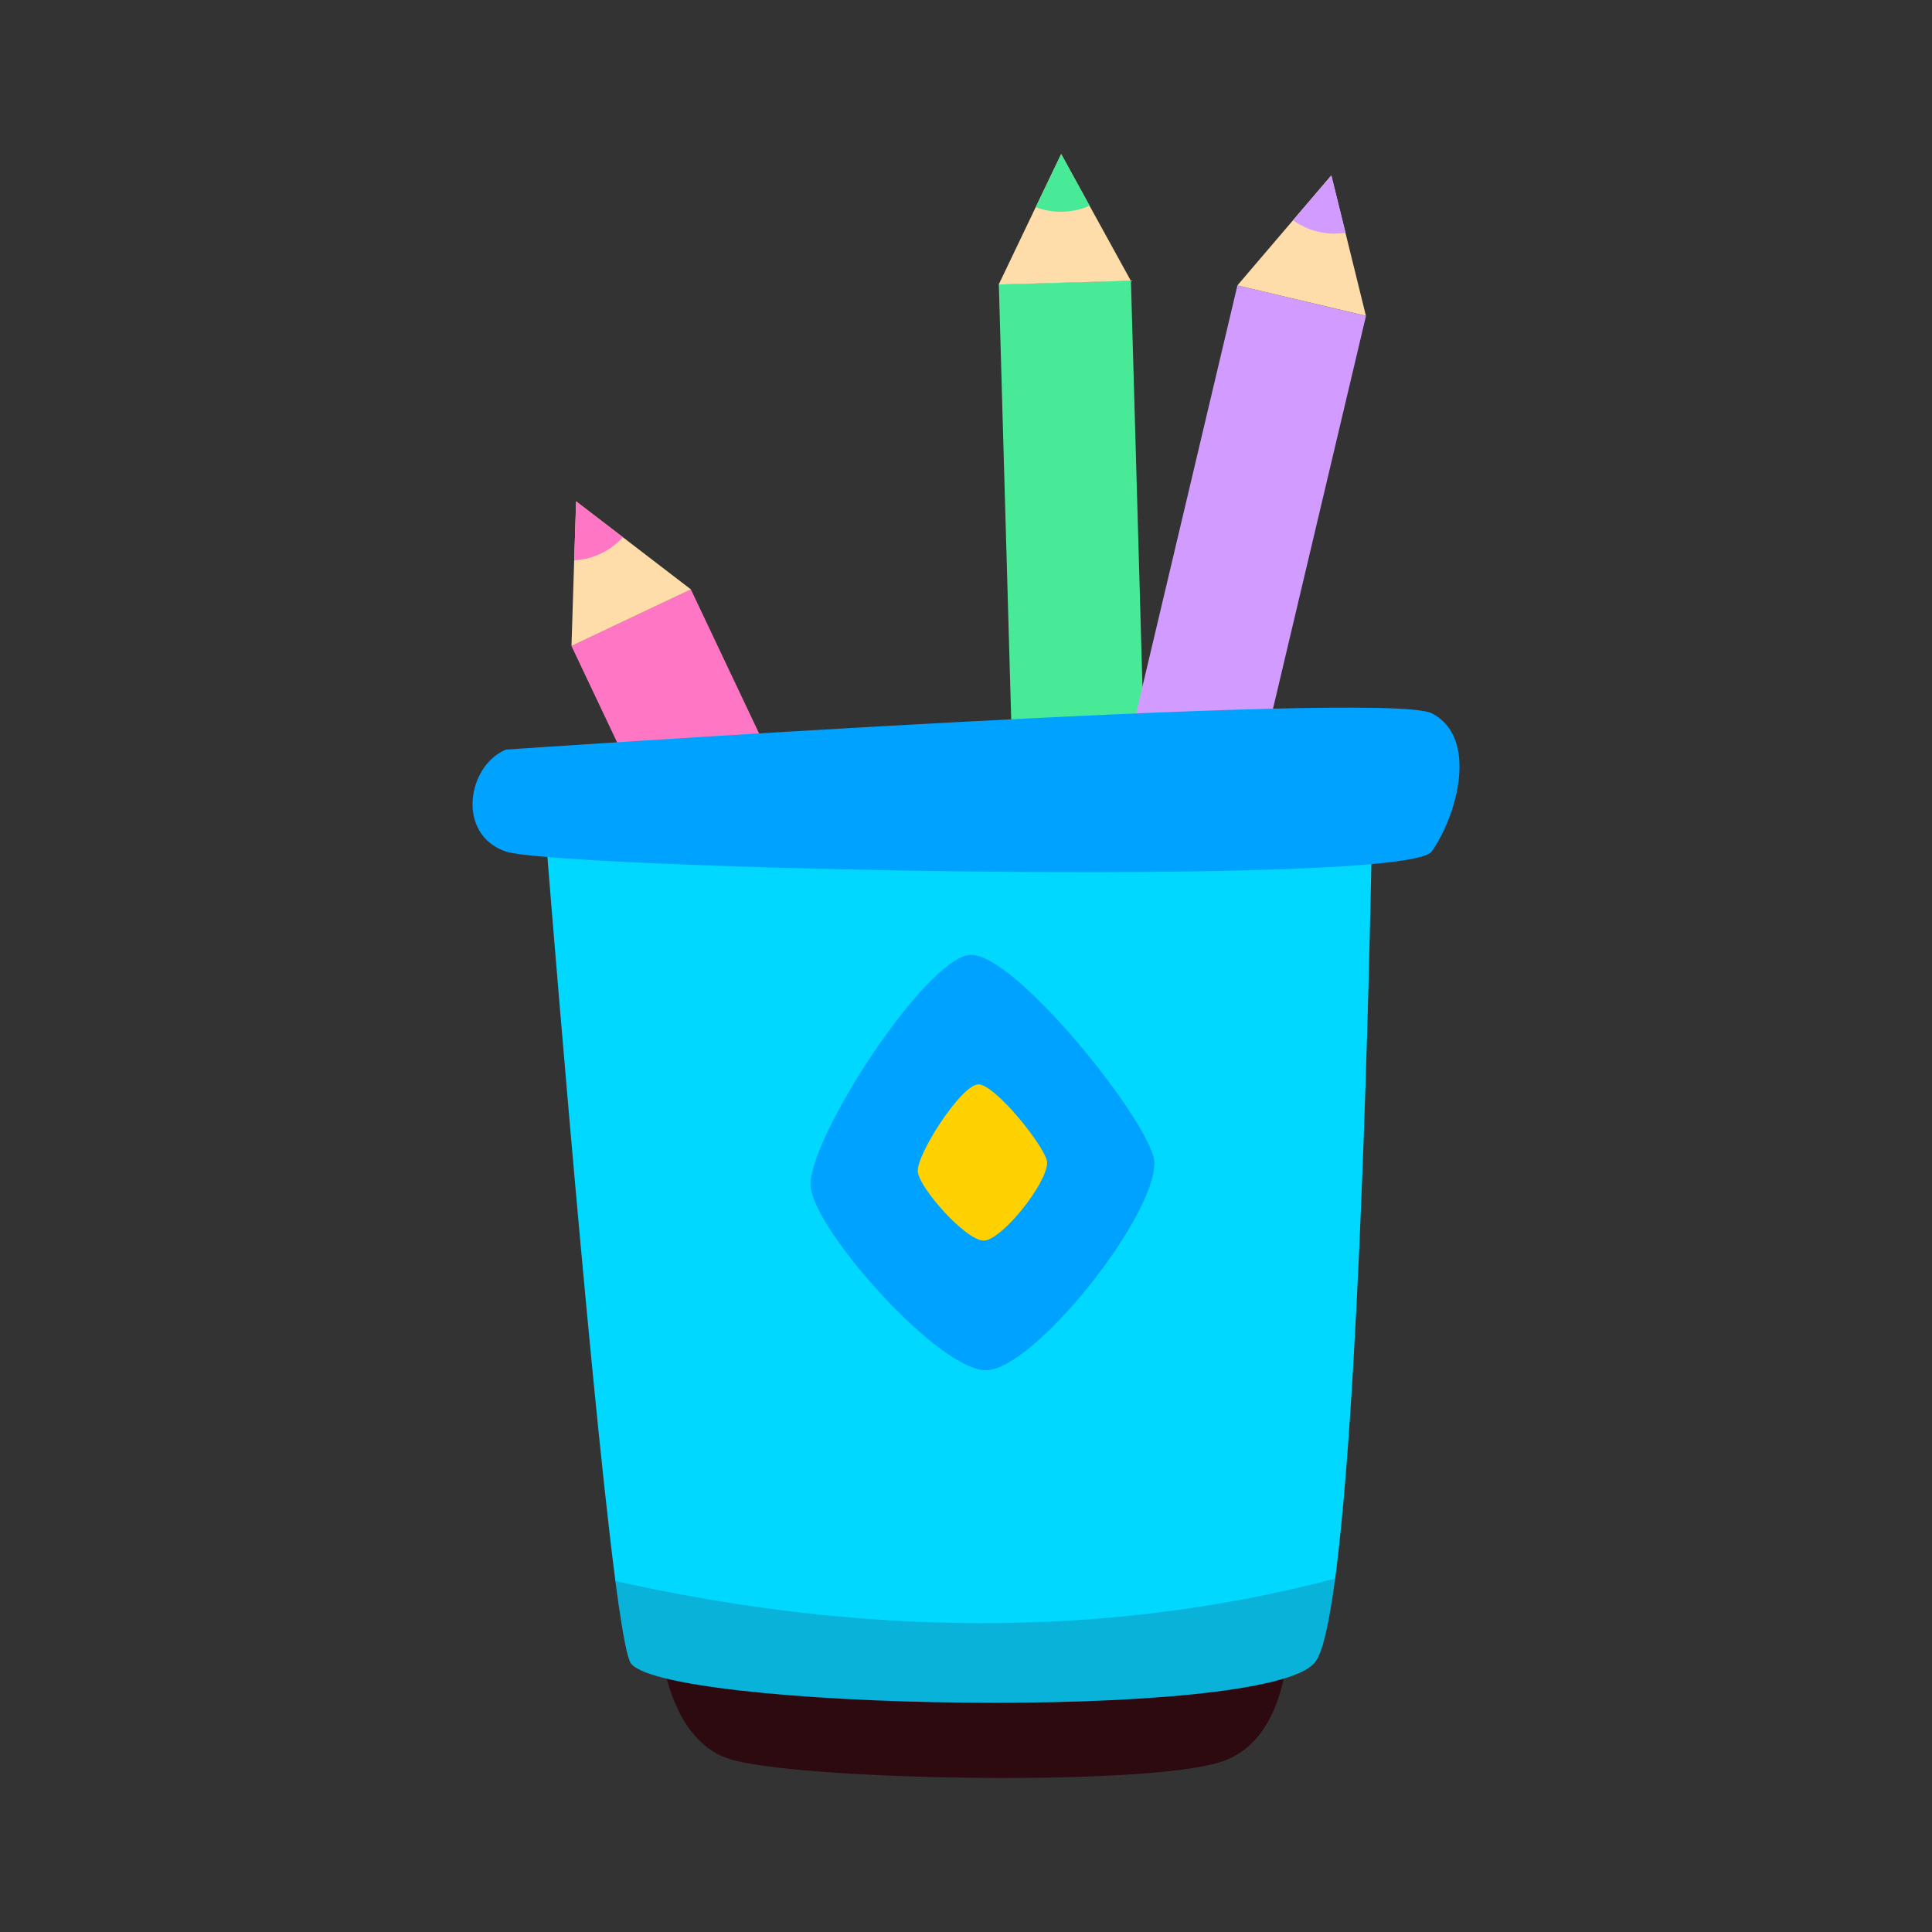
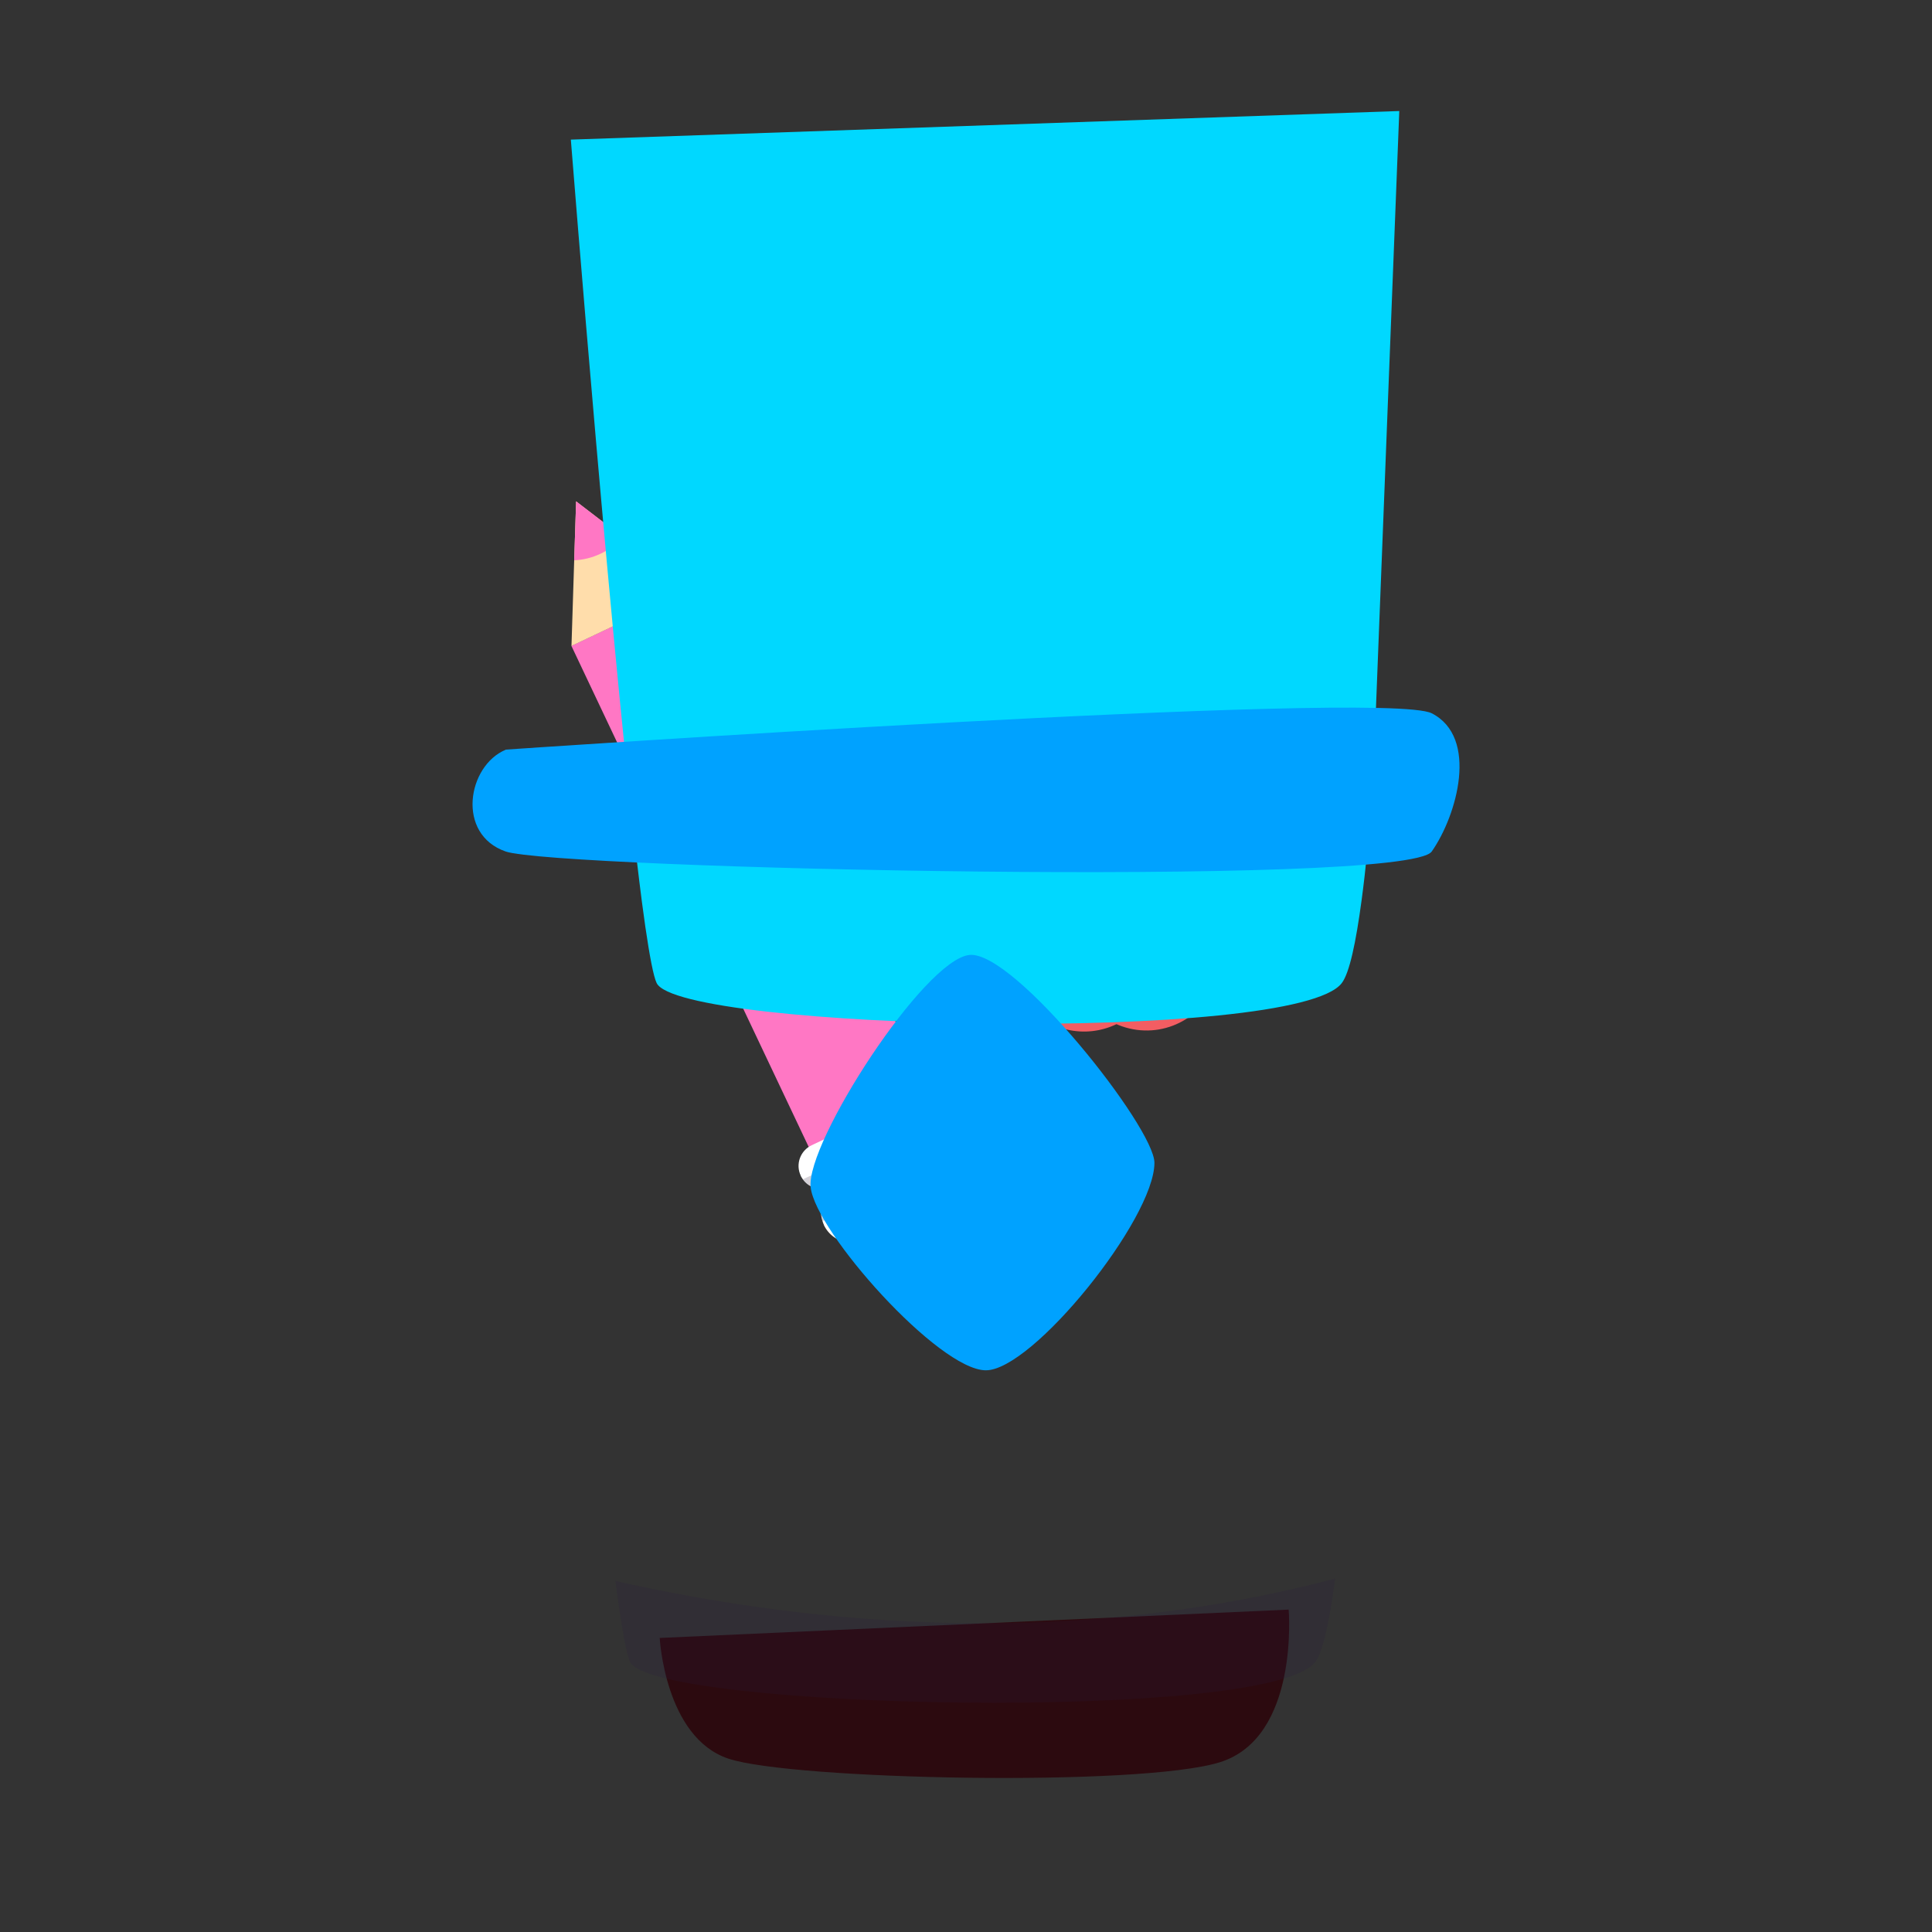
<svg xmlns="http://www.w3.org/2000/svg" viewBox="0 0 150 150">
  <rect x="0" y="0" width="150" height="150" fill="#333333" stroke="none" />
  <defs>
    <style>.cls-1{fill:#f35d62}.cls-1,.cls-10,.cls-11,.cls-12,.cls-3,.cls-5,.cls-6,.cls-8{stroke-width:0}.cls-11{fill:#fff}.cls-3{fill:#2c1c3d;mix-blend-mode:multiply;opacity:.2}.cls-5{fill:#ff77c4}.cls-6{fill:#00a2ff}.cls-8{fill:#49ea97}.cls-10{fill:#ffddab}.cls-12{fill:#d29bff}</style>
  </defs>
  <g style="isolation:isolate">
    <g id="OBJECTS">
      <path d="M78.38 74.38a5.788 5.788 0 1 0 11.57-.33 5.788 5.788 0 0 0-11.57.33Z" class="cls-1" />
      <path d="m89.128 68.273-10.256.292-1.323-46.491 10.256-.292z" class="cls-8" />
      <path d="M77.09 67.15c-.03-.98.74-1.79 1.72-1.82L89 65.04c.49-.01.94.17 1.27.48.33.31.55.75.56 1.24 0 .11 0 .22-.02.32-.13.83-.84 1.48-1.71 1.5l-10.19.29c-.49.01-.94-.17-1.27-.48a1.88 1.88 0 0 1-.52-.92c-.02-.11-.04-.21-.04-.32Z" class="cls-11" />
      <path d="M77.21 71.37a2.447 2.447 0 0 1 2.37-2.52l8.85-.25c.68-.02 1.3.24 1.75.67.38.36.65.85.73 1.4a2.448 2.448 0 0 1-2.35 2.83l-8.85.25c-.67.02-1.29-.23-1.74-.67-.45-.43-.75-1.03-.77-1.71Z" class="cls-11" />
      <path d="m77.54 22.09 2.87-6 1.98-4.13 2.2 4.01 3.21 5.83-10.26.29z" class="cls-10" />
      <path d="m80.41 16.09 1.98-4.13 2.21 4.01c-.63.28-1.34.45-2.08.47-.74.02-1.45-.11-2.11-.35Z" class="cls-8" />
      <path d="M77.64 68.39a1.88 1.88 0 0 1-.52-.92l13.68-.39c-.13.83-.84 1.48-1.71 1.5l-.67.02c.68-.02 1.3.24 1.75.67.38.36.65.85.73 1.4l-13.69.39a2.447 2.447 0 0 1 2.36-2.21l-.67.02c-.49.01-.94-.17-1.27-.48Z" class="cls-3" />
      <path d="M66.26 97.38a5.778 5.778 0 0 0 7.7 2.75c2.89-1.37 4.12-4.82 2.75-7.7s-4.82-4.12-7.7-2.75a5.778 5.778 0 0 0-2.75 7.7Z" class="cls-1" />
      <path d="m73.542 87.788-9.273 4.39-19.906-42.034 9.273-4.391z" class="cls-5" />
      <path d="M62.17 91.28c-.42-.88-.04-1.94.84-2.36l9.21-4.36c.44-.21.93-.22 1.36-.07.43.15.8.47 1.01.91.05.1.08.2.11.31.22.82-.18 1.69-.96 2.06l-9.21 4.36c-.44.21-.93.22-1.36.07-.33-.12-.63-.34-.84-.64-.06-.09-.12-.18-.17-.28Z" class="cls-11" />
      <path d="M63.97 95.1c-.05-.1-.08-.19-.11-.29-.38-1.15.15-2.44 1.27-2.97l8-3.79c.61-.29 1.28-.3 1.87-.09.49.18.94.51 1.24.99.06.08.11.17.15.27.58 1.22.06 2.68-1.17 3.26l-8 3.79a2.45 2.45 0 0 1-3.26-1.17Z" class="cls-11" />
      <path d="m44.37 50.15.21-6.65.15-4.57 3.63 2.78 5.28 4.05-9.27 4.39z" class="cls-10" />
      <path d="m44.58 43.5.15-4.58 3.63 2.79c-.47.51-1.04.95-1.71 1.27s-1.37.49-2.07.52Z" class="cls-5" />
      <path d="M63.18 92.2c-.33-.12-.63-.34-.84-.64l12.37-5.86c.22.82-.18 1.69-.96 2.06l-.61.29c.61-.29 1.28-.3 1.87-.09.49.18.94.51 1.24.99l-12.38 5.86c-.38-1.15.15-2.44 1.27-2.97l-.61.29c-.44.21-.93.22-1.36.07Z" class="cls-3" />
      <path d="M70.87 98.51c-.25-.52-.02-1.15.5-1.39.52-.25 1.15-.02 1.39.5.25.52.02 1.15-.5 1.39s-1.15.02-1.39-.5Z" style="fill:#fff;mix-blend-mode:soft-light;opacity:.64;stroke-width:0" />
      <path d="M83.38 72.89c-.74 3.11 1.19 6.22 4.3 6.96 3.11.74 6.22-1.19 6.96-4.3.74-3.11-1.19-6.22-4.3-6.96s-6.22 1.19-6.96 4.3Z" class="cls-1" />
      <path d="m95.34 69.785-9.983-2.364 10.715-45.259 9.984 2.364z" class="cls-12" />
      <path d="M84 65.58c.23-.95 1.18-1.54 2.13-1.32l9.92 2.35a1.768 1.768 0 0 1 1.32 2.13c-.03.11-.06.21-.1.31-.34.77-1.19 1.21-2.04 1.01l-9.92-2.35c-.48-.11-.86-.41-1.1-.79-.18-.3-.28-.66-.26-1.02 0-.11.02-.21.05-.32Zm-.97 4.11c.02-.1.05-.2.09-.29a2.435 2.435 0 0 1 2.85-1.52l8.61 2.04c.66.16 1.19.57 1.52 1.1.28.45.41.99.35 1.54 0 .1-.02.2-.05.3a2.448 2.448 0 0 1-2.95 1.82l-8.61-2.04c-.65-.15-1.19-.56-1.51-1.1-.33-.53-.46-1.19-.3-1.85Z" class="cls-11" />
      <path d="m96.07 22.16 4.32-5.06 2.97-3.48 1.1 4.45 1.59 6.45-9.98-2.36z" class="cls-10" />
      <path d="m100.39 17.1 2.98-3.48 1.1 4.45c-.69.11-1.41.09-2.13-.08a5.54 5.54 0 0 1-1.94-.88Z" class="cls-12" />
      <path d="M84.21 66.92c-.18-.3-.28-.66-.26-1.02l13.32 3.15c-.34.77-1.19 1.21-2.04 1.01l-.65-.15c.66.16 1.19.57 1.52 1.1.28.45.41.99.35 1.54l-13.33-3.16a2.435 2.435 0 0 1 2.85-1.52l-.65-.15c-.48-.11-.86-.41-1.1-.79Z" class="cls-3" />
      <path d="M51.22 127.17s.4 7.72 5.33 9.37c4.93 1.65 31.97 2.21 38.16.28s5.34-11.85 5.34-11.85" style="fill:#2c0a0f;stroke-width:0" />
-       <path d="M106.58 61.33s-.47 32.67-2.06 52.71c-.26 3.24-.54 6.14-.86 8.52-.45 3.36-.95 5.69-1.54 6.47-3.55 4.74-51.43 3.69-53.2 0-.24-.5-.54-2.06-.88-4.39-.08-.58-.17-1.21-.26-1.89-2.15-16.54-5.52-59.2-5.52-59.2l64.32-2.22Z" style="fill:#00d8ff;stroke-width:0" />
+       <path d="M106.58 61.33c-.26 3.24-.54 6.14-.86 8.52-.45 3.36-.95 5.69-1.54 6.47-3.55 4.74-51.43 3.69-53.2 0-.24-.5-.54-2.06-.88-4.39-.08-.58-.17-1.21-.26-1.89-2.15-16.54-5.52-59.2-5.52-59.2l64.32-2.22Z" style="fill:#00d8ff;stroke-width:0" />
      <path d="M39.26 58.21c-2.97 1.24-3.86 6.56 0 7.9 3.86 1.34 69.92 2.81 71.9 0 1.97-2.81 3.66-8.86 0-10.73-3.66-1.87-71.9 2.82-71.9 2.82Z" class="cls-6" />
      <path d="M103.66 122.56c-.45 3.36-.95 5.69-1.54 6.47-3.55 4.74-51.43 3.69-53.2 0-.24-.5-.54-2.06-.88-4.39-.08-.58-.17-1.21-.26-1.89 16.28 3.65 35.84 5.1 55.88-.19Z" class="cls-3" />
      <path d="M75.29 74.14c3.49-.3 14.34 13.39 14.34 16.14 0 4.36-9.47 16.14-13.1 16.11-3.67-.03-13.21-10.75-13.59-14.21s8.83-17.73 12.35-18.04Z" class="cls-6" />
-       <path d="M75.91 84.19c1.31-.11 5.39 5.04 5.39 6.07 0 1.64-3.56 6.07-4.93 6.06-1.38-.01-4.97-4.04-5.11-5.34-.14-1.3 3.32-6.67 4.65-6.78Z" style="fill:#ffd100;stroke-width:0" />
    </g>
  </g>
</svg>